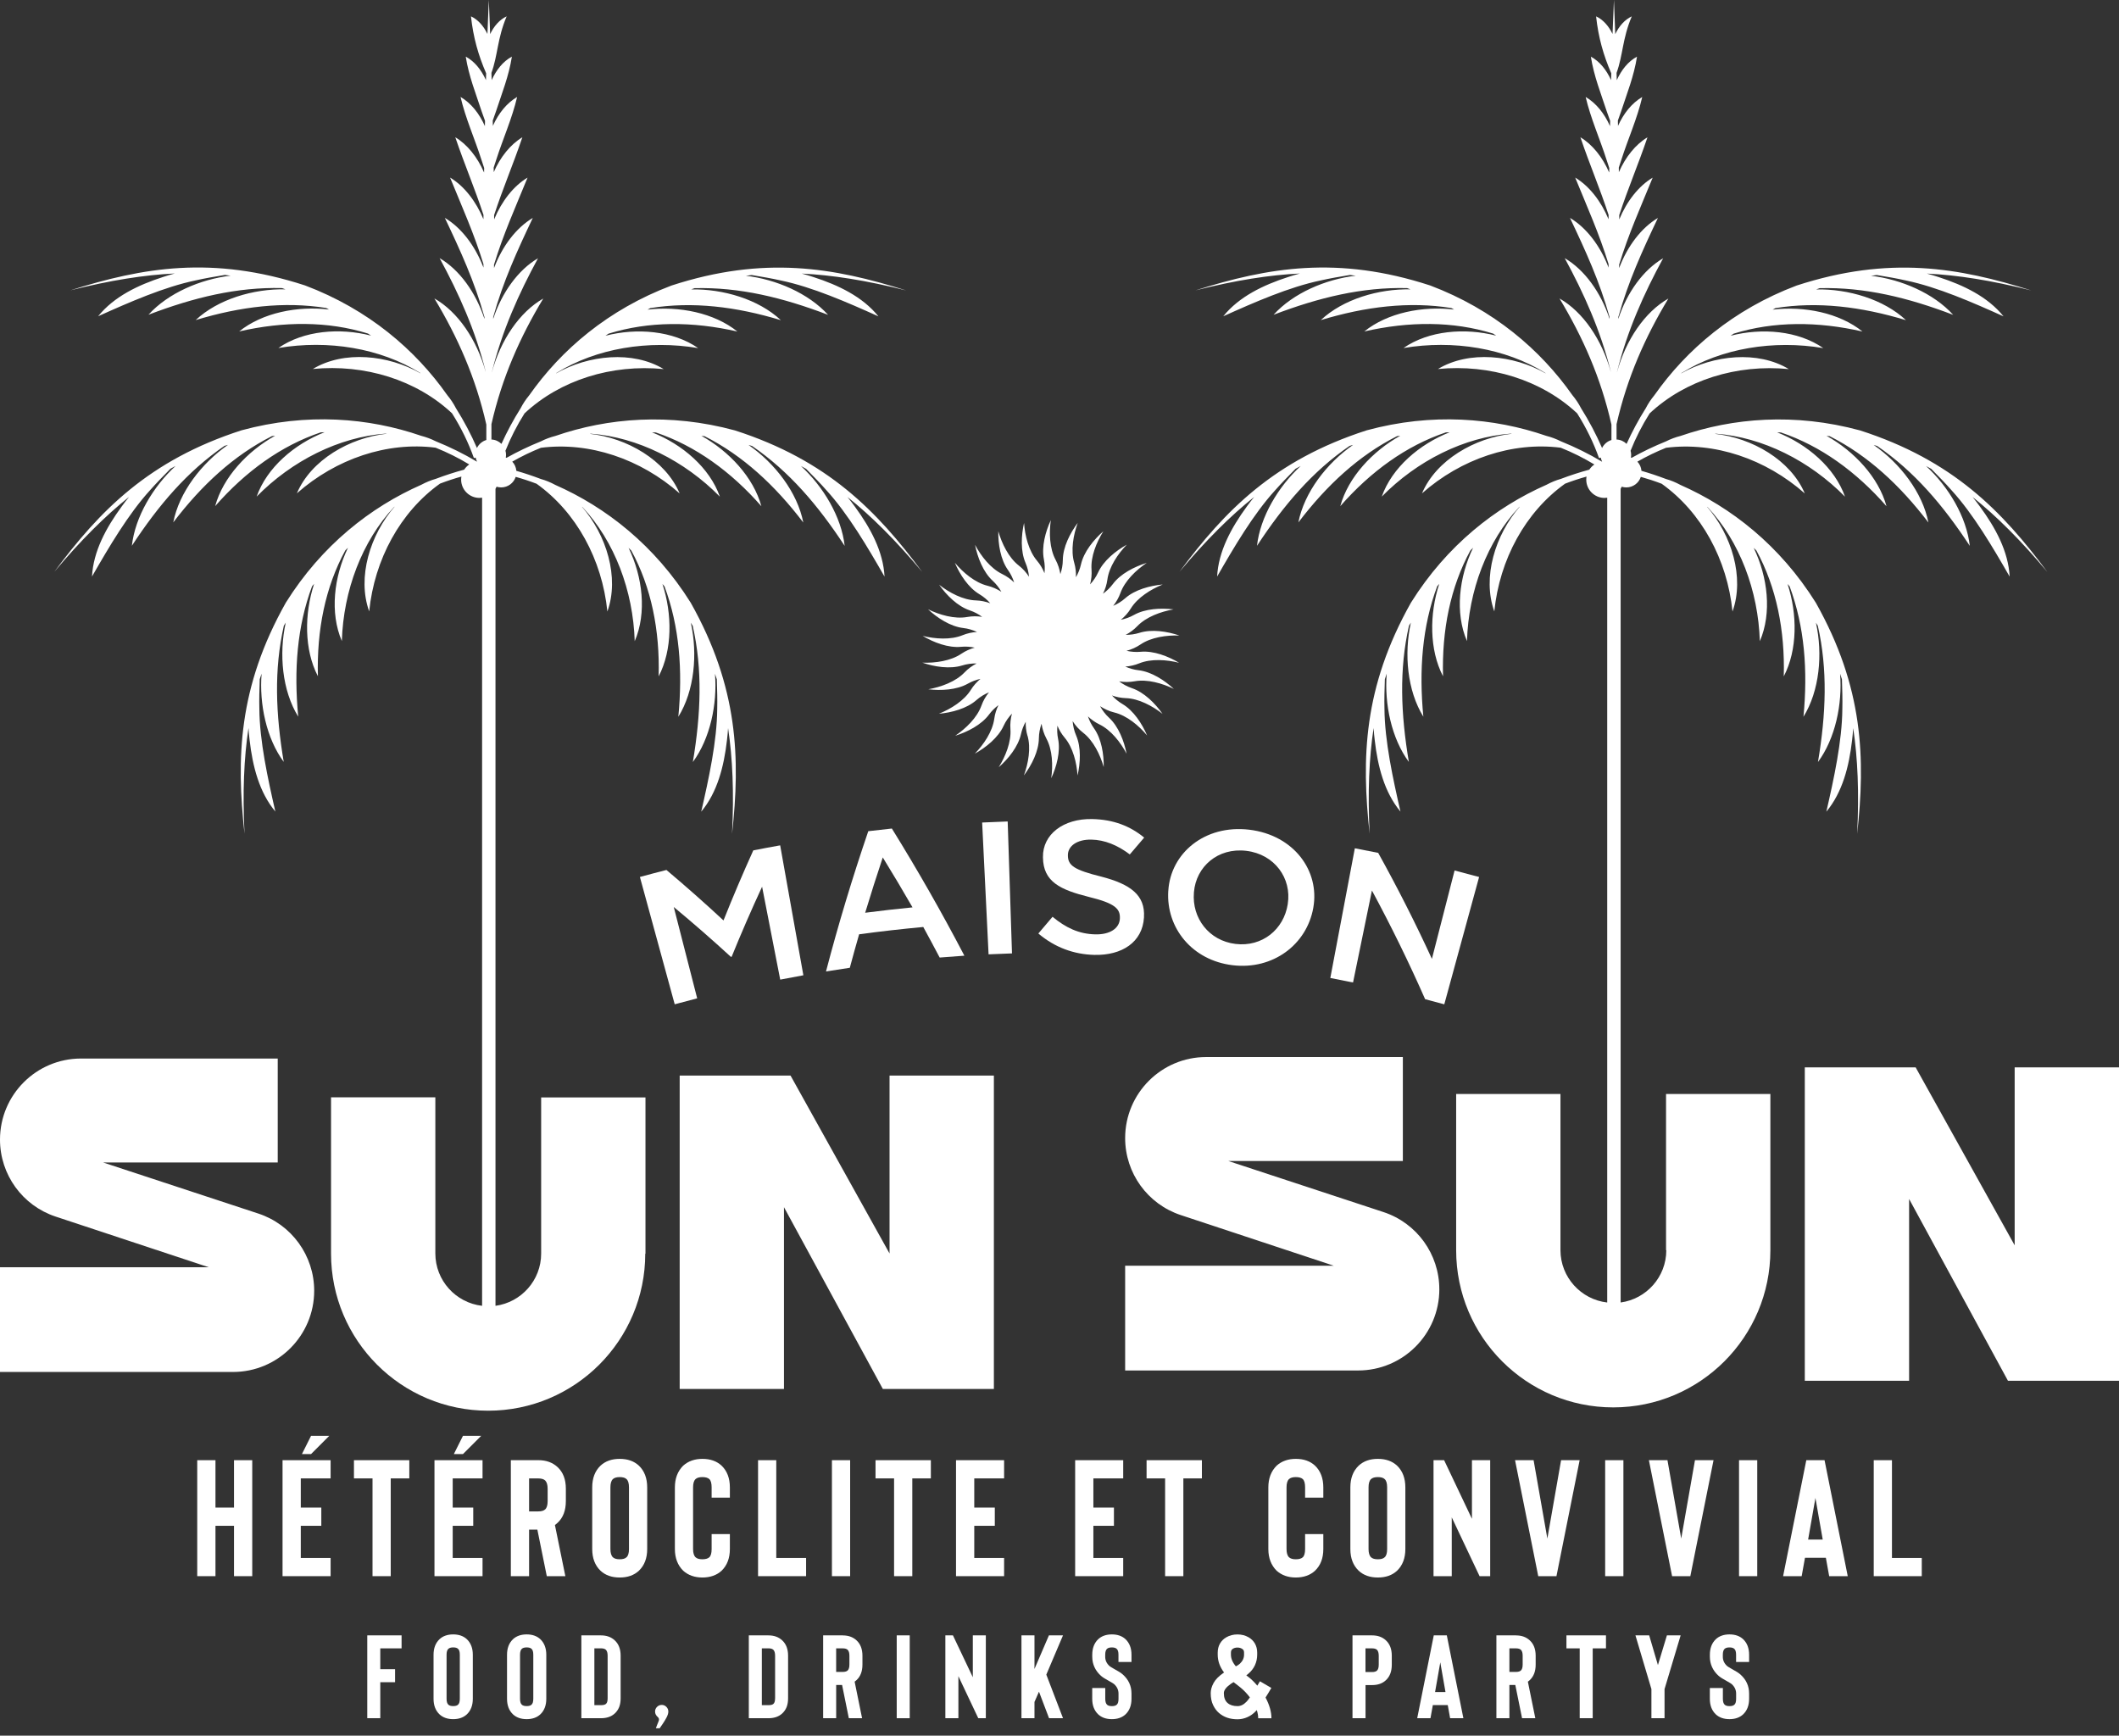
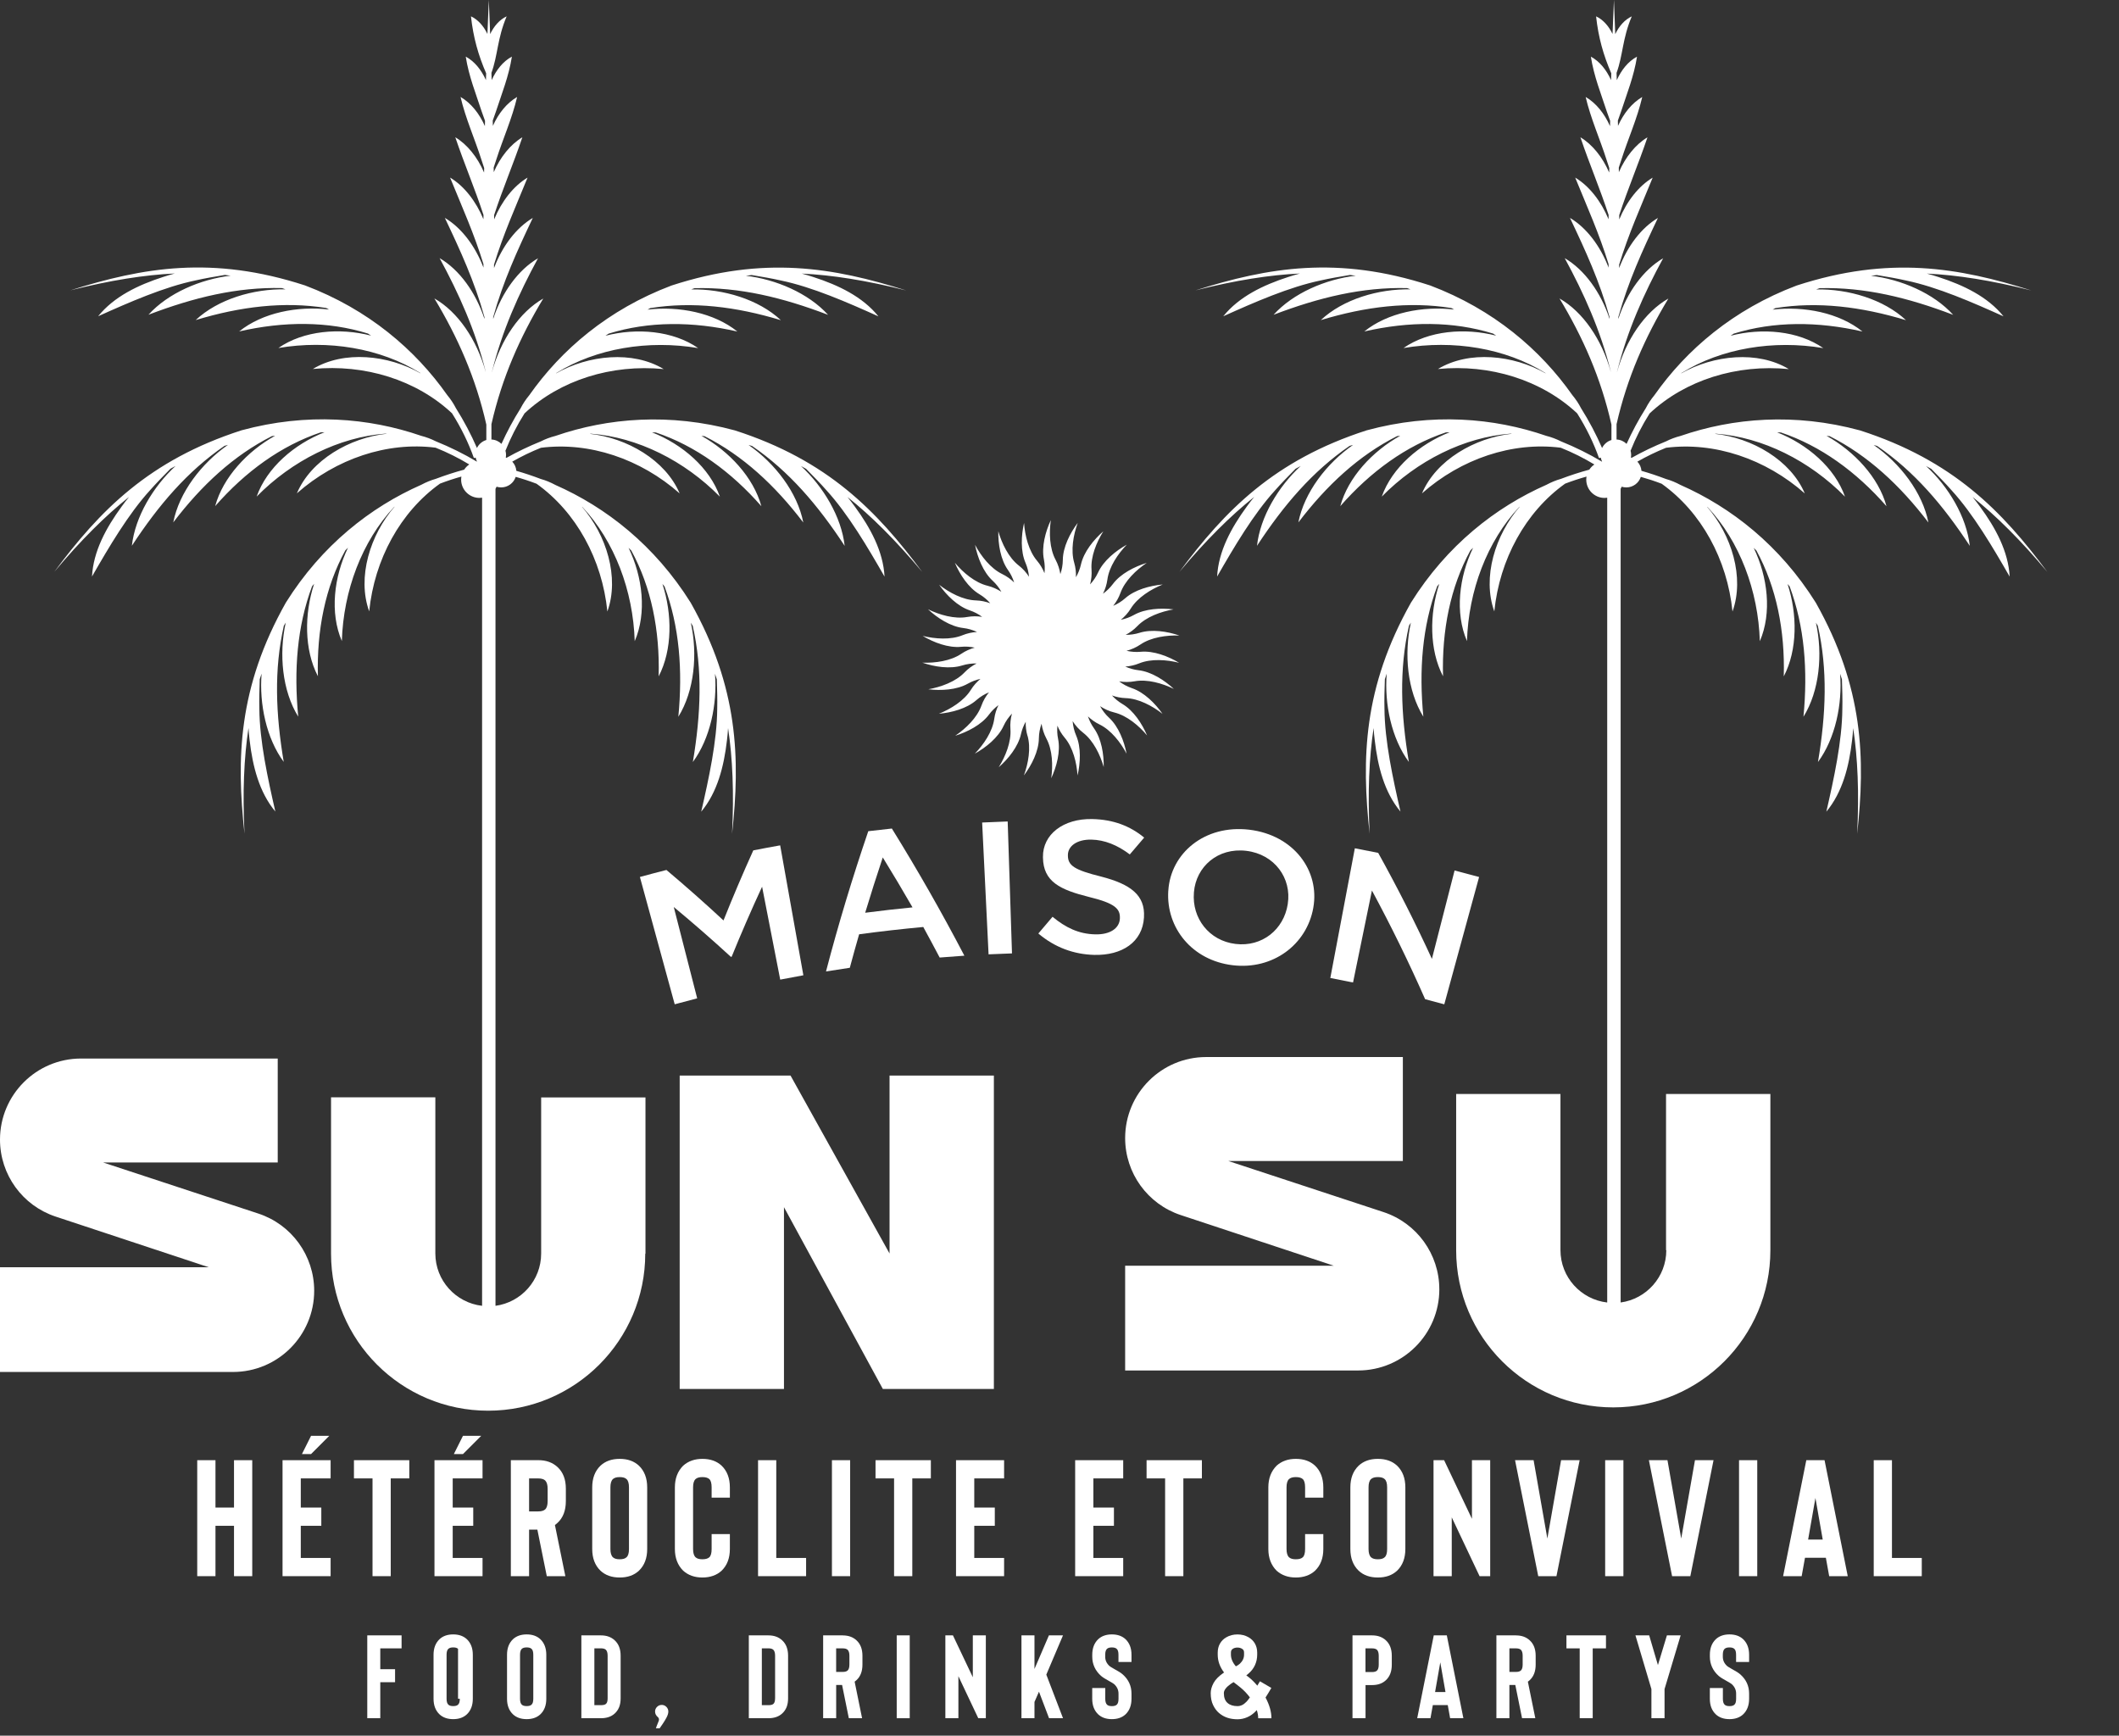
<svg xmlns="http://www.w3.org/2000/svg" width="210" height="172" viewBox="0 0 210 172" fill="none">
  <rect x="0" y="0" width="210" height="172" fill="#333333" stroke="none" />
  <g clip-path="url(#clip0_10296_3034)">
    <path d="M101.828 72.896C102.186 74.126 101.907 75.654 101.472 76.842C102.233 75.832 102.942 74.449 102.956 73.17C102.961 72.669 103.058 72.175 103.221 71.718C103.295 72.222 103.455 72.728 103.702 73.19C104.31 74.318 104.359 75.872 104.181 77.121C104.712 75.975 105.117 74.474 104.86 73.219C104.771 72.787 104.752 72.343 104.794 71.913C104.966 72.335 105.206 72.74 105.51 73.098C106.337 74.076 106.705 75.585 106.789 76.847C107.073 75.615 107.157 74.064 106.651 72.888C106.453 72.432 106.34 71.943 106.302 71.461C106.574 71.893 106.927 72.291 107.345 72.614C108.357 73.397 109.034 74.797 109.382 76.012C109.402 74.748 109.16 73.214 108.416 72.17C108.157 71.807 107.957 71.404 107.819 70.992C108.15 71.308 108.532 71.58 108.955 71.785C110.108 72.343 111.059 73.573 111.649 74.689C111.407 73.449 110.854 71.997 109.913 71.128C109.55 70.794 109.251 70.399 109.021 69.98C109.446 70.263 109.928 70.481 110.439 70.607C111.683 70.91 112.871 71.913 113.681 72.881C113.185 71.718 112.34 70.414 111.236 69.765C110.846 69.535 110.496 69.244 110.199 68.918C110.631 69.073 111.096 69.167 111.567 69.182C112.847 69.221 114.215 69.96 115.21 70.74C114.484 69.705 113.387 68.604 112.175 68.194C111.716 68.038 111.286 67.806 110.91 67.52C111.409 67.604 111.935 67.606 112.446 67.513C113.706 67.283 115.2 67.717 116.333 68.271C115.407 67.411 114.103 66.564 112.832 66.418C112.375 66.367 111.928 66.238 111.518 66.055C111.982 66.023 112.451 65.92 112.893 65.739C114.079 65.255 115.63 65.371 116.854 65.68C115.77 65.031 114.321 64.47 113.047 64.589C112.572 64.633 112.093 64.596 111.641 64.492C112.123 64.366 112.597 64.156 113.022 63.868C114.079 63.147 115.62 62.934 116.882 62.979C115.686 62.569 114.15 62.327 112.93 62.709C112.484 62.85 112.014 62.914 111.557 62.912C111.977 62.692 112.37 62.403 112.706 62.053C113.592 61.129 115.054 60.603 116.301 60.388C115.047 60.235 113.494 60.312 112.38 60.939C111.972 61.168 111.528 61.329 111.078 61.418C111.461 61.109 111.802 60.731 112.066 60.302C112.738 59.213 114.059 58.393 115.232 57.921C113.973 58.035 112.471 58.435 111.513 59.284C111.157 59.6 110.747 59.852 110.323 60.035C110.624 59.66 110.871 59.227 111.039 58.763C111.474 57.558 112.597 56.484 113.644 55.78C112.437 56.151 111.049 56.852 110.286 57.879C110.009 58.249 109.673 58.573 109.308 58.837C109.525 58.405 109.678 57.928 109.745 57.437C109.915 56.168 110.789 54.884 111.669 53.975C110.565 54.59 109.357 55.568 108.824 56.733C108.624 57.17 108.352 57.57 108.031 57.911C108.157 57.44 108.211 56.938 108.174 56.437C108.08 55.16 108.671 53.723 109.342 52.651C108.389 53.481 107.409 54.686 107.127 55.936C107.026 56.385 106.853 56.815 106.628 57.203C106.648 56.726 106.596 56.234 106.458 55.763C106.098 54.533 106.374 53.004 106.806 51.817C106.048 52.827 105.342 54.212 105.329 55.491C105.325 55.973 105.238 56.449 105.085 56.894C105.008 56.407 104.853 55.921 104.613 55.474C104.008 54.345 103.961 52.792 104.142 51.54C103.608 52.686 103.203 54.185 103.455 55.442C103.547 55.894 103.561 56.355 103.512 56.802C103.337 56.363 103.09 55.938 102.774 55.568C101.946 54.592 101.573 53.081 101.487 51.822C101.206 53.054 101.124 54.605 101.633 55.78C101.823 56.22 101.936 56.689 101.978 57.153C101.712 56.738 101.368 56.355 100.968 56.044C99.956 55.259 99.282 53.859 98.936 52.644C98.914 53.908 99.153 55.444 99.894 56.486C100.163 56.864 100.368 57.286 100.504 57.719C100.166 57.388 99.766 57.101 99.329 56.889C98.175 56.333 97.222 55.106 96.63 53.99C96.874 55.229 97.43 56.681 98.373 57.546C98.721 57.867 99.015 58.245 99.24 58.647C98.827 58.378 98.361 58.168 97.869 58.047C96.625 57.741 95.439 56.736 94.629 55.768C95.123 56.931 95.968 58.237 97.069 58.889C97.474 59.129 97.837 59.435 98.138 59.781C97.692 59.615 97.207 59.514 96.719 59.499C95.439 59.462 94.069 58.726 93.074 57.948C93.8 58.983 94.898 60.082 96.114 60.489C96.555 60.638 96.97 60.857 97.336 61.129C96.854 61.052 96.348 61.052 95.854 61.141C94.595 61.368 93.103 60.931 91.967 60.376C92.891 61.238 94.192 62.087 95.464 62.235C95.941 62.29 96.402 62.428 96.827 62.625C96.346 62.653 95.857 62.759 95.397 62.946C94.212 63.433 92.664 63.319 91.436 63.013C92.52 63.663 93.972 64.221 95.247 64.097C95.704 64.053 96.163 64.085 96.6 64.179C96.136 64.305 95.681 64.51 95.271 64.786C94.212 65.505 92.671 65.715 91.409 65.668C92.604 66.078 94.138 66.325 95.36 65.944C95.825 65.799 96.314 65.737 96.788 65.747C96.351 65.969 95.938 66.268 95.59 66.633C94.706 67.559 93.244 68.085 91.999 68.305C93.254 68.456 94.807 68.377 95.921 67.747C96.314 67.525 96.738 67.367 97.168 67.275C96.802 67.577 96.477 67.942 96.22 68.355C95.546 69.444 94.222 70.258 93.049 70.73C94.308 70.619 95.81 70.222 96.77 69.374C97.141 69.049 97.568 68.789 98.013 68.606C97.696 68.992 97.437 69.439 97.264 69.923C96.832 71.128 95.711 72.204 94.664 72.911C95.871 72.538 97.257 71.834 98.02 70.804C98.284 70.446 98.603 70.133 98.951 69.876C98.746 70.293 98.6 70.752 98.536 71.227C98.363 72.496 97.487 73.78 96.607 74.686C97.711 74.074 98.924 73.098 99.457 71.935C99.665 71.481 99.954 71.069 100.289 70.718C100.154 71.204 100.097 71.725 100.136 72.244C100.233 73.521 99.645 74.96 98.976 76.032C99.926 75.2 100.907 73.995 101.183 72.743C101.28 72.313 101.44 71.898 101.652 71.523C101.638 71.982 101.692 72.454 101.823 72.906L101.828 72.896Z" fill="white" />
    <path d="M66.775 89.883C68.716 91.493 70.602 93.141 72.434 94.822C72.459 94.817 72.486 94.81 72.511 94.805C73.454 92.486 74.459 90.172 75.526 87.871C76.126 90.94 76.724 94.007 77.322 97.077C78.085 96.926 78.85 96.785 79.616 96.647C78.85 92.355 78.085 88.063 77.317 83.772C76.428 83.93 75.541 84.095 74.654 84.27C73.61 86.577 72.627 88.891 71.701 91.212C69.869 89.51 67.984 87.844 66.046 86.211C65.167 86.434 64.29 86.668 63.416 86.905C64.567 91.111 65.718 95.316 66.866 99.522C67.607 99.319 68.35 99.122 69.093 98.931C68.32 95.914 67.545 92.899 66.772 89.881L66.775 89.883Z" fill="white" />
    <path d="M86.049 82.371C84.473 86.987 83.075 91.619 81.86 96.267C82.646 96.138 83.431 96.02 84.219 95.904C84.515 94.797 84.824 93.691 85.142 92.585C87.256 92.298 89.375 92.059 91.499 91.861C92.049 92.866 92.593 93.876 93.124 94.889C93.939 94.822 94.756 94.76 95.573 94.706C93.351 90.451 90.955 86.248 88.387 82.105C87.607 82.186 86.829 82.277 86.049 82.369V82.371ZM85.742 90.451C86.296 88.621 86.876 86.794 87.486 84.969C88.496 86.609 89.479 88.258 90.434 89.918C88.869 90.071 87.305 90.249 85.742 90.451Z" fill="white" />
    <path d="M97.334 81.509C97.546 85.865 97.759 90.219 97.971 94.572C98.744 94.535 99.517 94.503 100.292 94.479C100.152 90.12 100.008 85.764 99.865 81.405C99.023 81.432 98.178 81.467 97.334 81.509Z" fill="white" />
    <path d="M108.164 83.203C109.466 83.23 110.74 83.741 111.967 84.672C112.436 84.114 112.911 83.556 113.392 83.003C112.004 81.86 110.347 81.21 108.248 81.166C105.374 81.104 103.324 82.694 103.361 84.934C103.361 84.947 103.361 84.959 103.361 84.971C103.391 87.384 105.063 88.172 107.969 88.898C110.503 89.517 111.019 90.061 110.984 90.989C110.984 91.002 110.984 91.014 110.984 91.026C110.94 91.999 109.999 92.626 108.547 92.592C106.905 92.555 105.616 91.93 104.312 90.851C103.838 91.402 103.369 91.955 102.904 92.508C104.532 93.888 106.423 94.575 108.441 94.627C111.202 94.694 113.224 93.362 113.372 90.918C113.372 90.905 113.372 90.893 113.372 90.881C113.498 88.722 112.066 87.626 109.14 86.87C106.473 86.206 105.826 85.776 105.833 84.761C105.833 84.749 105.833 84.737 105.833 84.724C105.838 83.867 106.692 83.176 108.162 83.203H108.164Z" fill="white" />
    <path d="M115.78 88.283C115.548 91.963 118.158 95.171 122.159 95.65C126.157 96.131 129.503 93.6 130.15 89.97C130.15 89.958 130.155 89.945 130.155 89.933C130.797 86.315 128.251 82.759 123.808 82.221C119.363 81.697 116.017 84.574 115.785 88.246C115.785 88.259 115.785 88.271 115.782 88.283H115.78ZM118.321 88.451C118.321 88.439 118.323 88.427 118.323 88.414C118.533 85.885 120.687 83.977 123.512 84.315C126.339 84.656 128.019 87.058 127.623 89.567C127.623 89.58 127.621 89.592 127.619 89.605C127.223 92.116 125.077 93.859 122.447 93.541C119.818 93.225 118.111 90.987 118.321 88.451Z" fill="white" />
    <path d="M141.238 99.017C141.87 99.18 142.502 99.351 143.134 99.524C144.285 95.318 145.436 91.113 146.584 86.907C145.774 86.685 144.966 86.473 144.154 86.263C143.406 89.182 142.655 92.103 141.907 95.022C140.287 91.493 138.511 87.989 136.583 84.517C135.812 84.359 135.042 84.208 134.269 84.062C133.459 88.347 132.649 92.632 131.839 96.916C132.59 97.059 133.343 97.207 134.091 97.361C134.716 94.323 135.341 91.283 135.963 88.246C137.884 91.807 139.642 95.402 141.235 99.017H141.238Z" fill="white" />
    <path d="M31.137 127.908C31.137 124.431 28.905 121.347 25.603 120.26L10.226 115.2H27.524V104.897H8.033C3.596 104.897 0 108.495 0 112.931C0 116.395 2.22 119.47 5.512 120.559L20.682 125.579H0V135.958H23.087C27.534 135.958 31.137 132.353 31.137 127.908Z" fill="white" />
    <path d="M63.969 124.241V108.753H53.63V124.224C53.63 126.873 51.659 129.056 49.105 129.402V48.444C49.145 48.374 49.18 48.305 49.212 48.231C49.355 48.276 49.508 48.3 49.669 48.3C50.34 48.3 50.911 47.863 51.108 47.256C51.797 47.448 52.489 47.675 53.175 47.937C57.106 50.745 59.675 55.437 60.193 60.598C61.411 57.217 60.095 52.997 57.67 50.217C57.689 50.229 57.707 50.241 57.726 50.254C60.907 53.647 62.749 58.548 62.902 63.539C64.112 60.744 63.693 57.175 62.295 54.291C62.384 54.378 62.473 54.467 62.559 54.553C64.552 58.2 65.399 62.482 65.275 67.026C66.646 64.391 66.629 60.86 65.651 57.869C65.72 57.951 65.789 58.032 65.856 58.114C67.335 62.082 67.668 66.409 67.226 71.029C68.824 68.454 69.15 64.808 68.464 61.709C68.528 61.813 68.59 61.914 68.651 62.018C69.637 66.359 69.464 70.752 68.664 75.514C70.382 73.185 71.099 69.775 70.856 66.767C70.918 66.95 70.98 67.132 71.039 67.317C71.071 68.372 71.103 69.308 71.079 70.251C71.056 73.447 70.244 77.163 69.493 80.435C71.099 78.507 71.746 75.943 72.044 73.358C72.094 72.958 72.128 72.553 72.155 72.153C72.605 75.124 72.751 78.553 72.55 82.631C73.365 75.143 73.183 68.14 68.454 59.731C64.893 54.039 60.05 50.264 55.027 48.051C54.566 47.801 54.086 47.601 53.597 47.466C52.79 47.159 51.98 46.888 51.172 46.658C51.143 46.307 50.995 45.989 50.767 45.747C51.664 45.233 52.612 44.774 53.607 44.374C58.401 43.764 63.47 45.465 67.357 48.898C65.957 45.589 62.122 43.389 58.455 42.993C58.487 42.988 58.519 42.983 58.549 42.979C63.179 43.317 67.849 45.665 71.343 49.219C70.333 46.344 67.599 44.013 64.616 42.843C64.74 42.848 64.866 42.85 64.989 42.855C68.928 44.179 72.459 46.745 75.455 50.165C74.672 47.3 72.259 44.719 69.513 43.188C69.619 43.201 69.723 43.216 69.829 43.228C73.612 45.137 76.796 48.085 79.608 51.777C79.03 48.801 76.796 45.905 74.185 44.095C74.301 44.127 74.417 44.161 74.534 44.196C78.206 46.712 81.06 50.056 83.71 54.094C83.389 51.217 81.599 48.229 79.379 46.184C79.549 46.275 79.717 46.369 79.887 46.463C80.626 47.211 81.287 47.883 81.907 48.589C84.063 50.95 85.989 54.229 87.661 57.141C87.53 54.637 86.263 52.313 84.727 50.214C84.49 49.888 84.243 49.567 83.989 49.253C86.338 51.128 88.775 53.548 91.395 56.677C86.905 50.627 82.018 45.611 72.835 42.653C66.355 40.894 60.235 41.41 55.047 43.198C54.538 43.329 54.052 43.507 53.6 43.739C52.407 44.221 51.271 44.767 50.197 45.369C50.172 45.359 50.15 45.352 50.125 45.342C50.14 45.255 50.15 45.166 50.15 45.075C50.15 44.934 50.13 44.796 50.093 44.665C50.592 43.411 51.222 42.169 51.982 40.966C55.509 37.662 60.616 36.069 65.774 36.575C62.7 34.716 58.304 35.178 55.099 37.007C55.114 36.99 55.131 36.975 55.146 36.958C59.097 34.508 64.266 33.664 69.19 34.496C66.686 32.76 63.105 32.471 60.003 33.271C60.107 33.202 60.211 33.133 60.312 33.064C64.28 31.826 68.644 31.839 73.076 32.854C70.763 30.992 67.296 30.313 64.174 30.683C64.268 30.631 64.359 30.579 64.453 30.53C68.636 29.858 72.943 30.384 77.386 31.728C75.173 29.656 71.666 28.619 68.491 28.68C68.604 28.638 68.718 28.599 68.832 28.557C73.281 28.443 77.556 29.48 82.065 31.199C80.119 29.056 76.916 27.685 73.921 27.327C74.111 27.302 74.304 27.278 74.496 27.256C75.536 27.431 76.462 27.584 77.381 27.794C80.51 28.443 83.994 29.972 87.054 31.35C85.478 29.397 83.093 28.258 80.616 27.456C80.233 27.33 79.845 27.214 79.455 27.11C82.456 27.253 85.849 27.784 89.807 28.782C82.626 26.51 75.724 25.312 66.55 28.295C60.267 30.666 55.612 34.671 52.456 39.161C52.121 39.566 51.832 39.995 51.602 40.447C50.871 41.608 50.236 42.793 49.696 43.986C49.439 43.732 49.091 43.571 48.703 43.554C48.703 43.048 48.703 42.539 48.703 42.033C49.75 37.422 51.538 33.4 53.839 29.584C51.486 30.925 49.614 33.706 48.745 36.891C48.745 36.886 48.745 36.884 48.745 36.879C49.75 32.8 51.419 29.078 53.321 25.591C51.353 26.742 49.74 28.984 48.876 31.602C48.876 31.538 48.878 31.473 48.881 31.409C49.859 27.898 51.264 24.831 52.802 21.596C51.158 22.569 49.772 24.401 48.96 26.562C48.96 26.451 48.96 26.337 48.96 26.223C49.881 23.208 51.084 20.536 52.284 17.6C50.893 18.43 49.711 19.946 48.97 21.744C48.97 21.601 48.97 21.457 48.97 21.312C49.831 18.674 50.854 16.301 51.768 13.604C50.592 14.306 49.585 15.56 48.933 17.059C48.933 16.906 48.928 16.755 48.925 16.602C49.012 16.336 49.098 16.074 49.184 15.815C49.817 13.824 50.767 11.7 51.249 9.609C50.219 10.211 49.404 11.229 48.846 12.473C48.841 12.296 48.839 12.12 48.834 11.943C48.945 11.641 49.044 11.35 49.145 11.063C49.723 9.288 50.427 7.552 50.73 5.613C49.849 6.082 49.19 6.925 48.725 7.939C48.718 7.7 48.71 7.46 48.703 7.221C49.345 5.463 49.276 3.828 50.212 1.62C49.523 1.936 48.957 2.581 48.575 3.378C48.533 2.245 48.491 1.114 48.444 -0.015C48.392 1.104 48.347 2.23 48.305 3.364C47.923 2.573 47.36 1.934 46.675 1.62C46.903 3.719 47.402 5.468 48.179 7.263C48.172 7.488 48.167 7.712 48.16 7.937C47.698 6.925 47.036 6.082 46.157 5.613C46.461 7.557 47.162 9.285 47.742 11.063C47.846 11.36 47.95 11.659 48.066 11.97C48.063 12.145 48.058 12.323 48.056 12.498C47.498 11.241 46.678 10.214 45.641 9.606C46.125 11.7 47.073 13.817 47.705 15.812C47.799 16.086 47.888 16.368 47.982 16.654C47.982 16.802 47.977 16.948 47.974 17.096C47.32 15.58 46.305 14.308 45.12 13.602C46.033 16.296 47.053 18.667 47.915 21.302C47.915 21.442 47.913 21.586 47.91 21.726C47.169 19.934 45.989 18.425 44.604 17.598C45.796 20.516 46.992 23.171 47.91 26.166C47.91 26.285 47.913 26.404 47.915 26.52C47.098 24.374 45.722 22.559 44.085 21.591C45.626 24.831 47.034 27.902 48.009 31.417C48.009 31.478 48.011 31.543 48.014 31.604C47.152 28.982 45.537 26.732 43.566 25.581C45.458 29.051 47.125 32.76 48.13 36.815C48.13 36.822 48.13 36.827 48.13 36.835C47.253 33.669 45.389 30.908 43.048 29.574C45.359 33.404 47.152 37.442 48.197 42.075C48.197 42.584 48.197 43.095 48.197 43.603C47.789 43.724 47.453 44.016 47.268 44.394C46.69 43.062 45.994 41.734 45.177 40.438C44.947 39.986 44.658 39.556 44.322 39.151C41.166 34.661 36.509 30.656 30.229 28.285C21.055 25.3 14.153 26.5 6.972 28.772C10.93 27.774 14.321 27.241 17.324 27.1C16.936 27.204 16.546 27.32 16.163 27.446C13.686 28.248 11.301 29.387 9.725 31.34C12.785 29.962 16.269 28.433 19.398 27.784C20.317 27.574 21.243 27.421 22.282 27.246C22.475 27.268 22.668 27.293 22.858 27.317C19.86 27.673 16.659 29.043 14.713 31.189C19.225 29.471 23.5 28.436 27.947 28.547C28.061 28.587 28.174 28.629 28.288 28.671C25.112 28.609 21.606 29.646 19.393 31.718C23.836 30.375 28.142 29.851 32.325 30.52C32.419 30.57 32.511 30.621 32.605 30.673C29.483 30.303 26.016 30.982 23.702 32.844C28.132 31.829 32.498 31.817 36.467 33.054C36.571 33.123 36.672 33.192 36.776 33.261C33.671 32.461 30.091 32.75 27.589 34.486C32.513 33.654 37.682 34.496 41.633 36.948C41.648 36.965 41.665 36.98 41.68 36.998C38.477 35.168 34.079 34.706 31.004 36.565C36.166 36.062 41.27 37.654 44.796 40.956C45.705 42.393 46.431 43.885 46.965 45.391C47.021 45.376 47.083 45.362 47.14 45.347C47.167 45.485 47.211 45.616 47.271 45.737C47.263 45.737 47.256 45.737 47.246 45.739C45.982 44.986 44.621 44.31 43.179 43.727C42.727 43.497 42.243 43.317 41.732 43.186C36.543 41.398 30.424 40.882 23.944 42.64C14.76 45.599 9.871 50.614 5.384 56.664C8.006 53.535 10.441 51.118 12.79 49.244C12.535 49.555 12.288 49.876 12.051 50.204C10.515 52.306 9.248 54.627 9.118 57.131C10.789 54.222 12.716 50.94 14.871 48.579C15.494 47.873 16.156 47.201 16.892 46.453C17.062 46.357 17.23 46.263 17.4 46.174C15.18 48.219 13.39 51.207 13.069 54.084C15.716 50.046 18.573 46.703 22.245 44.186C22.361 44.152 22.477 44.117 22.593 44.085C19.983 45.895 17.751 48.792 17.171 51.767C19.983 48.075 23.166 45.127 26.95 43.218C27.056 43.203 27.159 43.191 27.266 43.179C24.517 44.707 22.107 47.29 21.324 50.155C24.32 46.735 27.848 44.169 31.79 42.845C31.913 42.84 32.037 42.835 32.163 42.833C29.18 44.003 26.446 46.335 25.436 49.209C28.93 45.656 33.602 43.304 38.23 42.969C38.262 42.974 38.294 42.979 38.324 42.983C34.657 43.379 30.822 45.581 29.422 48.888C33.308 45.455 38.378 43.754 43.171 44.364C44.352 44.838 45.468 45.396 46.505 46.026C46.305 46.162 46.135 46.337 46.001 46.539C45.066 46.794 44.122 47.098 43.184 47.453C42.695 47.592 42.218 47.789 41.754 48.038C36.731 50.251 31.889 54.027 28.328 59.719C23.596 68.127 23.416 75.131 24.231 82.618C24.031 78.541 24.176 75.111 24.626 72.14C24.651 72.543 24.688 72.945 24.737 73.346C25.036 75.931 25.683 78.497 27.288 80.423C26.54 77.151 25.725 73.437 25.703 70.239C25.678 69.296 25.707 68.357 25.742 67.305C25.801 67.12 25.863 66.937 25.925 66.754C25.685 69.762 26.399 73.173 28.118 75.501C27.32 70.74 27.145 66.345 28.13 62.006C28.192 61.902 28.253 61.798 28.318 61.697C27.631 64.799 27.96 68.441 29.555 71.017C29.113 66.396 29.444 62.07 30.925 58.102C30.994 58.02 31.061 57.938 31.13 57.857C30.152 60.845 30.135 64.379 31.506 67.014C31.382 62.47 32.229 58.188 34.222 54.541C34.311 54.454 34.397 54.365 34.486 54.279C33.091 57.163 32.671 60.731 33.879 63.527C34.029 58.536 35.874 53.634 39.055 50.241C39.075 50.229 39.092 50.217 39.112 50.204C36.687 52.985 35.37 57.205 36.588 60.586C37.109 55.427 39.675 50.733 43.606 47.925C44.312 47.656 45.021 47.421 45.727 47.226C45.71 47.325 45.7 47.424 45.7 47.527C45.7 48.527 46.513 49.34 47.513 49.34C47.602 49.34 47.691 49.33 47.777 49.318V129.402C45.172 129.103 43.144 126.893 43.144 124.209V108.738H32.807V124.226C32.807 132.825 39.778 139.796 48.377 139.796C56.976 139.796 63.947 132.825 63.947 124.226L63.969 124.241Z" fill="white" />
    <path d="M98.497 106.584H88.157V124.218L78.344 106.584H77.694H70.599H67.359V137.642H77.694V119.628L87.493 137.642H95.627H98.497V106.584Z" fill="white" />
    <path d="M142.641 127.759C142.641 124.282 140.408 121.198 137.107 120.112L121.729 115.052H139.028V104.749H119.539C115.101 104.749 111.506 108.347 111.506 112.782C111.506 116.247 113.726 119.321 117.018 120.41L132.188 125.431H111.506V135.81H134.593C139.04 135.81 142.643 132.204 142.643 127.759H142.641Z" fill="white" />
    <path d="M165.135 123.893C165.135 126.54 163.164 128.726 160.611 129.072V48.444C160.65 48.375 160.685 48.306 160.715 48.232C160.858 48.276 161.011 48.301 161.171 48.301C161.843 48.301 162.414 47.864 162.611 47.256C163.3 47.449 163.992 47.676 164.678 47.938C168.609 50.745 171.178 55.437 171.696 60.599C172.914 57.218 171.598 52.998 169.172 50.217C169.192 50.229 169.21 50.242 169.229 50.254C172.41 53.647 174.252 58.549 174.405 63.54C175.615 60.744 175.195 57.176 173.798 54.292C173.887 54.378 173.976 54.467 174.062 54.553C176.055 58.201 176.902 62.483 176.778 67.027C178.149 64.392 178.132 60.86 177.154 57.87C177.223 57.951 177.292 58.033 177.359 58.114C178.838 62.083 179.171 66.409 178.729 71.03C180.327 68.454 180.653 64.809 179.966 61.71C180.031 61.814 180.092 61.915 180.154 62.019C181.139 66.36 180.967 70.753 180.167 75.514C181.885 73.185 182.601 69.775 182.359 66.767C182.421 66.948 182.483 67.133 182.542 67.318C182.574 68.372 182.606 69.308 182.582 70.252C182.559 73.447 181.747 77.164 180.996 80.436C182.601 78.507 183.248 75.944 183.547 73.358C183.597 72.958 183.631 72.553 183.658 72.153C184.108 75.124 184.253 78.554 184.053 82.631C184.868 75.144 184.686 68.14 179.957 59.732C176.396 54.04 171.553 50.264 166.53 48.051C166.068 47.802 165.589 47.602 165.1 47.466C164.293 47.16 163.483 46.888 162.675 46.658C162.646 46.308 162.498 45.989 162.27 45.747C163.167 45.234 164.115 44.774 165.11 44.374C169.903 43.764 174.973 45.466 178.86 48.898C177.46 45.589 173.625 43.389 169.958 42.994C169.99 42.989 170.022 42.984 170.052 42.979C174.682 43.317 179.352 45.666 182.846 49.219C181.836 46.345 179.102 44.014 176.119 42.843C176.243 42.848 176.368 42.851 176.492 42.856C180.431 44.179 183.962 46.745 186.958 50.165C186.175 47.301 183.762 44.72 181.016 43.189C181.122 43.201 181.226 43.216 181.332 43.228C185.115 45.137 188.298 48.086 191.111 51.778C190.533 48.802 188.298 45.905 185.688 44.095C185.804 44.127 185.92 44.162 186.036 44.197C189.708 46.713 192.563 50.056 195.213 54.094C194.892 51.217 193.102 48.229 190.881 46.184C191.052 46.276 191.22 46.37 191.39 46.463C192.129 47.212 192.79 47.883 193.41 48.59C195.566 50.95 197.492 54.23 199.164 57.141C199.033 54.637 197.766 52.314 196.23 50.215C195.993 49.889 195.746 49.568 195.492 49.254C197.84 51.128 200.278 53.548 202.898 56.677C198.408 50.627 193.521 45.611 184.337 42.653C177.858 40.895 171.738 41.411 166.55 43.199C166.041 43.33 165.555 43.508 165.103 43.74C163.91 44.221 162.774 44.767 161.7 45.37C161.675 45.36 161.653 45.352 161.628 45.342C161.643 45.256 161.653 45.167 161.653 45.076C161.653 44.935 161.633 44.797 161.596 44.666C162.095 43.411 162.725 42.169 163.485 40.966C167.012 37.662 172.119 36.069 177.277 36.576C174.203 34.716 169.807 35.178 166.602 37.008C166.617 36.991 166.634 36.976 166.649 36.959C170.6 34.509 175.768 33.664 180.693 34.496C178.188 32.76 174.608 32.471 171.506 33.272C171.61 33.203 171.714 33.133 171.815 33.064C175.783 31.827 180.147 31.839 184.579 32.854C182.266 30.992 178.798 30.313 175.677 30.684C175.771 30.632 175.862 30.58 175.956 30.53C180.139 29.859 184.446 30.385 188.889 31.728C186.676 29.656 183.169 28.619 179.994 28.681C180.107 28.639 180.221 28.599 180.334 28.557C184.784 28.444 189.059 29.481 193.568 31.2C191.622 29.056 188.419 27.686 185.424 27.328C185.614 27.303 185.807 27.278 185.999 27.256C187.039 27.431 187.965 27.584 188.884 27.794C192.012 28.444 195.497 29.972 198.557 31.35C196.981 29.397 194.596 28.259 192.119 27.456C191.736 27.33 191.348 27.214 190.958 27.11C193.958 27.253 197.351 27.785 201.31 28.782C194.129 26.51 187.227 25.312 178.053 28.296C171.77 30.666 167.115 34.672 163.959 39.161C163.624 39.566 163.335 39.996 163.105 40.448C162.374 41.608 161.739 42.794 161.199 43.987C160.942 43.732 160.594 43.572 160.206 43.554C160.206 43.048 160.206 42.539 160.206 42.033C161.253 37.423 163.041 33.4 165.342 29.585C162.989 30.926 161.117 33.706 160.248 36.892C160.248 36.887 160.248 36.884 160.248 36.88C161.253 32.8 162.922 29.078 164.824 25.592C162.856 26.742 161.243 28.985 160.379 31.605C160.379 31.541 160.381 31.476 160.384 31.412C161.362 27.901 162.767 24.834 164.305 21.599C162.661 22.571 161.275 24.404 160.463 26.565C160.463 26.453 160.463 26.34 160.463 26.226C161.384 23.211 162.586 20.539 163.787 17.603C162.396 18.433 161.213 19.949 160.473 21.747C160.473 21.603 160.473 21.46 160.473 21.314C161.334 18.677 162.357 16.304 163.27 13.607C162.095 14.309 161.088 15.563 160.436 17.062C160.436 16.909 160.431 16.758 160.428 16.605C160.515 16.338 160.601 16.077 160.687 15.818C161.32 13.827 162.27 11.703 162.752 9.612C161.722 10.214 160.907 11.232 160.349 12.476C160.344 12.299 160.342 12.123 160.337 11.945C160.448 11.644 160.547 11.353 160.648 11.066C161.226 9.291 161.93 7.555 162.233 5.616C161.352 6.085 160.692 6.927 160.228 7.942C160.221 7.703 160.213 7.463 160.206 7.224C160.848 5.466 160.779 3.831 161.715 1.623C161.026 1.939 160.46 2.584 160.077 3.381C160.036 2.248 159.994 1.117 159.947 -0.012C159.895 1.107 159.85 2.233 159.808 3.366C159.426 2.576 158.863 1.937 158.178 1.623C158.406 3.722 158.905 5.47 159.682 7.266C159.675 7.49 159.67 7.715 159.663 7.94C159.201 6.927 158.539 6.085 157.66 5.616C157.964 7.56 158.665 9.288 159.245 11.066C159.349 11.363 159.453 11.661 159.569 11.973C159.566 12.148 159.561 12.326 159.559 12.501C159.001 11.244 158.181 10.217 157.144 9.609C157.628 11.703 158.576 13.82 159.208 15.815C159.302 16.089 159.391 16.371 159.485 16.657C159.485 16.805 159.48 16.951 159.477 17.099C158.823 15.583 157.808 14.311 156.623 13.605C157.536 16.299 158.556 18.67 159.418 21.305C159.418 21.445 159.416 21.589 159.413 21.729C158.672 19.936 157.492 18.428 156.107 17.6C157.299 20.519 158.495 23.174 159.413 26.169C159.413 26.288 159.416 26.407 159.418 26.523C158.601 24.377 157.225 22.562 155.588 21.593C157.129 24.834 158.537 27.905 159.512 31.419C159.512 31.481 159.514 31.545 159.517 31.607C158.655 28.985 157.04 26.735 155.069 25.584C156.961 29.054 158.628 32.763 159.633 36.818C159.633 36.825 159.633 36.83 159.633 36.837C158.756 33.672 156.892 30.911 154.551 29.577C156.862 33.407 158.655 37.445 159.7 42.078C159.7 42.586 159.7 43.098 159.7 43.606C159.292 43.727 158.956 44.019 158.771 44.397C158.193 43.066 157.497 41.737 156.68 40.44C156.45 39.989 156.161 39.559 155.825 39.154C152.669 34.664 148.012 30.659 141.732 28.288C132.558 25.303 125.656 26.503 118.475 28.775C122.433 27.777 125.824 27.244 128.827 27.103C128.439 27.207 128.049 27.323 127.666 27.449C125.189 28.251 122.804 29.39 121.228 31.343C124.288 29.965 127.772 28.436 130.901 27.787C131.82 27.577 132.746 27.424 133.785 27.249C133.978 27.271 134.17 27.296 134.361 27.32C131.363 27.676 128.162 29.046 126.216 31.192C130.728 29.474 135.003 28.439 139.45 28.55C139.564 28.59 139.677 28.631 139.791 28.674C136.615 28.612 133.109 29.649 130.896 31.721C135.338 30.377 139.645 29.854 143.828 30.523C143.922 30.573 144.014 30.624 144.108 30.676C140.986 30.306 137.519 30.985 135.205 32.847C139.635 31.832 144.001 31.82 147.97 33.057C148.073 33.126 148.175 33.195 148.278 33.264C145.174 32.464 141.594 32.753 139.092 34.489C144.016 33.657 149.185 34.499 153.136 36.951C153.151 36.968 153.168 36.983 153.183 37.001C149.98 35.171 145.582 34.709 142.507 36.568C147.668 36.065 152.773 37.657 156.299 40.959C157.208 42.396 157.934 43.888 158.467 45.394C158.524 45.379 158.586 45.364 158.643 45.35C158.67 45.488 158.714 45.619 158.774 45.74C158.766 45.74 158.759 45.74 158.749 45.742C157.485 44.989 156.124 44.312 154.682 43.73C154.23 43.5 153.746 43.32 153.235 43.189C148.046 41.401 141.927 40.885 135.447 42.643C126.263 45.602 121.374 50.617 116.887 56.667C119.509 53.538 121.944 51.121 124.293 49.246C124.038 49.558 123.791 49.879 123.554 50.207C122.018 52.309 120.751 54.63 120.621 57.134C122.292 54.225 124.219 50.943 126.374 48.582C126.997 47.876 127.658 47.204 128.394 46.456C128.565 46.36 128.733 46.266 128.903 46.177C126.683 48.222 124.893 51.21 124.572 54.087C127.219 50.049 130.076 46.705 133.748 44.189C133.864 44.154 133.98 44.12 134.096 44.088C131.486 45.898 129.254 48.795 128.673 51.77C131.486 48.078 134.669 45.13 138.452 43.221C138.559 43.206 138.662 43.194 138.769 43.181C136.02 44.71 133.61 47.293 132.827 50.158C135.823 46.737 139.351 44.172 143.293 42.848C143.416 42.843 143.54 42.838 143.666 42.836C140.682 44.006 137.949 46.337 136.939 49.212C140.433 45.658 145.105 43.307 149.733 42.972C149.765 42.977 149.797 42.981 149.827 42.986C146.16 43.382 142.325 45.584 140.924 48.891C144.811 45.458 149.881 43.757 154.674 44.367C155.855 44.841 156.971 45.399 158.008 46.029C157.808 46.165 157.638 46.34 157.504 46.542C156.568 46.797 155.625 47.1 154.687 47.456C154.198 47.594 153.721 47.792 153.257 48.041C148.234 50.254 143.391 54.03 139.83 59.722C135.099 68.13 134.919 75.134 135.734 82.621C135.534 78.544 135.679 75.114 136.129 72.143C136.153 72.546 136.19 72.948 136.24 73.348C136.539 75.934 137.186 78.5 138.791 80.426C138.043 77.154 137.228 73.44 137.205 70.242C137.181 69.299 137.21 68.36 137.245 67.308C137.304 67.123 137.366 66.94 137.428 66.757C137.188 69.765 137.902 73.175 139.621 75.504C138.823 70.743 138.648 66.347 139.633 62.009C139.695 61.905 139.756 61.801 139.821 61.7C139.134 64.802 139.462 68.444 141.058 71.02C140.616 66.399 140.947 62.073 142.428 58.104C142.497 58.023 142.564 57.941 142.633 57.86C141.655 60.848 141.638 64.382 143.009 67.017C142.885 62.473 143.732 58.191 145.725 54.544C145.814 54.457 145.9 54.368 145.989 54.282C144.594 57.166 144.174 60.734 145.382 63.53C145.532 58.539 147.377 53.637 150.558 50.244C150.577 50.232 150.595 50.219 150.615 50.207C148.19 52.988 146.873 57.208 148.091 60.589C148.612 55.43 151.178 50.736 155.109 47.928C155.815 47.659 156.524 47.424 157.23 47.229C157.213 47.328 157.203 47.426 157.203 47.53C157.203 48.53 158.015 49.343 159.016 49.343C159.105 49.343 159.193 49.333 159.28 49.321V129.074C156.675 128.775 154.647 126.565 154.647 123.881V108.41H144.31V123.898C144.31 132.497 151.281 139.468 159.88 139.468C168.479 139.468 175.45 132.497 175.45 123.898V108.41H165.11V123.881L165.135 123.893Z" fill="white" />
-     <path d="M210 105.771H199.66V123.406L189.846 105.771H189.199H182.105H178.862V136.83H189.199V118.815L198.996 136.83H207.133H210V105.771Z" fill="white" />
    <path d="M23.191 149.395H21.354V144.7H19.546V156.193H21.354V151.202H23.191V156.193H24.998V144.7H23.191V149.395Z" fill="white" />
    <path d="M28.001 156.193H32.765V154.388H29.809V151.202H31.843V149.395H29.809V146.505H32.765V144.7H28.001V156.193Z" fill="white" />
    <path d="M29.923 144.093H30.827L32.632 142.285H30.827L29.923 144.093Z" fill="white" />
    <path d="M35.078 146.505H36.918V156.193H38.723V146.505H40.563V144.7H35.078V146.505Z" fill="white" />
    <path d="M45.882 142.285L44.978 144.093H45.882L47.69 142.285H45.882Z" fill="white" />
    <path d="M43.058 156.193H47.821V154.388H44.865V151.202H46.9V149.395H44.865V146.505H47.821V144.7H43.058V156.193Z" fill="white" />
    <path d="M53.352 144.701H50.626V156.194H52.434V151.578H53.254L54.189 156.194H56.029L54.994 151.119C55.093 151.052 55.18 150.983 55.259 150.904C55.804 150.4 56.078 149.684 56.078 148.753V147.523C56.078 146.602 55.804 145.893 55.259 145.387C54.765 144.928 54.13 144.698 53.355 144.698L53.352 144.701ZM54.273 148.756C54.273 149.151 54.192 149.425 54.026 149.578C53.883 149.709 53.658 149.775 53.352 149.775H52.434V146.508H53.352C53.658 146.508 53.883 146.575 54.026 146.706C54.189 146.869 54.273 147.143 54.273 147.528V148.758V148.756Z" fill="white" />
    <path d="M61.415 144.569C60.627 144.569 59.993 144.794 59.511 145.243C58.963 145.769 58.691 146.486 58.691 147.394V153.501C58.691 154.41 58.965 155.126 59.511 155.652C59.993 156.102 60.627 156.326 61.415 156.326C62.203 156.326 62.838 156.102 63.319 155.652C63.867 155.126 64.139 154.41 64.139 153.501V147.394C64.139 146.486 63.865 145.769 63.319 145.243C62.838 144.794 62.203 144.569 61.415 144.569ZM62.334 153.501C62.334 153.906 62.252 154.18 62.087 154.321C61.956 154.452 61.731 154.519 61.415 154.519C61.099 154.519 60.884 154.452 60.741 154.321C60.578 154.168 60.494 153.894 60.494 153.501V147.394C60.494 146.999 60.576 146.725 60.741 146.572C60.884 146.441 61.106 146.375 61.415 146.375C61.724 146.375 61.956 146.441 62.087 146.572C62.25 146.715 62.334 146.989 62.334 147.394V153.501Z" fill="white" />
    <path d="M69.609 144.569C68.844 144.569 68.209 144.794 67.705 145.243C67.157 145.792 66.883 146.508 66.883 147.394V153.501C66.883 154.388 67.157 155.104 67.705 155.652C68.209 156.102 68.844 156.326 69.609 156.326C70.375 156.326 71.031 156.102 71.513 155.652C72.059 155.126 72.333 154.41 72.333 153.501V152.025H70.525V153.501C70.525 153.906 70.449 154.18 70.296 154.321C70.152 154.452 69.923 154.519 69.607 154.519C69.29 154.519 69.076 154.452 68.933 154.321C68.769 154.168 68.686 153.894 68.686 153.501V147.394C68.686 146.999 68.767 146.725 68.933 146.572C69.076 146.441 69.3 146.375 69.607 146.375C69.913 146.375 70.155 146.441 70.296 146.572C70.449 146.715 70.525 146.989 70.525 147.394V148.412H72.333V147.394C72.333 146.486 72.059 145.769 71.513 145.243C71.031 144.794 70.397 144.569 69.609 144.569Z" fill="white" />
    <path d="M76.931 144.7H75.126V156.193H79.887V154.388H76.931V144.7Z" fill="white" />
    <path d="M84.252 144.7H82.447V156.193H84.252V144.7Z" fill="white" />
    <path d="M86.767 146.505H88.606V156.193H90.412V146.505H92.251V144.7H86.767V146.505Z" fill="white" />
    <path d="M94.745 156.193H99.509V154.388H96.553V151.202H98.588V149.395H96.553V146.505H99.509V144.7H94.745V156.193Z" fill="white" />
    <path d="M111.313 154.388H108.357V151.202H110.394V149.395H108.357V146.505H111.313V144.7H106.552V156.193H111.313V154.388Z" fill="white" />
    <path d="M113.63 146.505H115.467V156.193H117.275V146.505H119.112V144.7H113.63V146.505Z" fill="white" />
    <path d="M128.421 144.569C127.656 144.569 127.018 144.794 126.517 145.243C125.969 145.792 125.697 146.508 125.697 147.394V153.501C125.697 154.388 125.971 155.104 126.517 155.652C127.021 156.102 127.656 156.326 128.421 156.326C129.187 156.326 129.843 156.102 130.325 155.652C130.873 155.126 131.145 154.41 131.145 153.501V152.025H129.34V153.501C129.34 153.906 129.263 154.18 129.11 154.321C128.967 154.452 128.737 154.519 128.421 154.519C128.105 154.519 127.89 154.452 127.747 154.321C127.584 154.168 127.5 153.894 127.5 153.501V147.394C127.5 146.999 127.581 146.725 127.747 146.572C127.89 146.441 128.112 146.375 128.421 146.375C128.73 146.375 128.967 146.441 129.11 146.572C129.263 146.715 129.34 146.989 129.34 147.394V148.412H131.145V147.394C131.145 146.486 130.871 145.769 130.325 145.243C129.843 144.794 129.209 144.569 128.421 144.569Z" fill="white" />
    <path d="M136.551 144.569C135.764 144.569 135.129 144.794 134.648 145.243C134.099 145.769 133.825 146.486 133.825 147.394V153.501C133.825 154.41 134.099 155.126 134.648 155.652C135.129 156.102 135.764 156.326 136.551 156.326C137.339 156.326 137.974 156.102 138.455 155.652C139.001 155.126 139.275 154.41 139.275 153.501V147.394C139.275 146.486 139.001 145.769 138.455 145.243C137.974 144.794 137.339 144.569 136.551 144.569ZM137.47 153.501C137.47 153.906 137.389 154.18 137.223 154.321C137.092 154.452 136.868 154.519 136.549 154.519C136.23 154.519 136.018 154.452 135.875 154.321C135.712 154.168 135.628 153.894 135.628 153.501V147.394C135.628 146.999 135.709 146.725 135.875 146.572C136.018 146.441 136.243 146.375 136.549 146.375C136.855 146.375 137.092 146.441 137.223 146.572C137.386 146.715 137.47 146.989 137.47 147.394V153.501Z" fill="white" />
    <path d="M145.875 150.511L143.117 144.7H142.067V156.193H143.873V150.365L146.631 156.193H147.683V144.7H145.875V150.511Z" fill="white" />
    <path d="M154.709 144.7L153.348 152.467L151.985 144.7H150.146L152.445 156.193H154.25L156.549 144.7H154.709Z" fill="white" />
    <path d="M160.885 144.7H159.077V156.193H160.885V144.7Z" fill="white" />
    <path d="M167.977 144.7L166.614 152.467L165.251 144.7H163.411L165.71 156.193H167.518L169.817 144.7H167.977Z" fill="white" />
    <path d="M174.149 144.7H172.344V156.193H174.149V144.7Z" fill="white" />
    <path d="M179.011 144.7L176.712 156.193H178.552L178.88 154.371H180.949L181.278 156.193H183.118L180.819 144.7H179.011ZM179.191 152.565L179.915 148.444L180.638 152.565H179.194H179.191Z" fill="white" />
    <path d="M187.499 144.7H185.693V156.193H190.454V154.388H187.499V144.7Z" fill="white" />
    <path d="M36.398 170.267H37.687V166.701H39.153V165.412H37.687V163.348H39.798V162.059H36.398V170.267Z" fill="white" />
-     <path d="M44.912 161.964C44.349 161.964 43.894 162.124 43.551 162.445C43.161 162.821 42.966 163.332 42.966 163.981V168.345C42.966 168.994 43.161 169.506 43.551 169.881C43.894 170.202 44.349 170.362 44.912 170.362C45.475 170.362 45.929 170.202 46.272 169.881C46.663 169.506 46.858 168.994 46.858 168.345V163.981C46.858 163.332 46.663 162.821 46.272 162.445C45.929 162.124 45.475 161.964 44.912 161.964ZM45.569 168.342C45.569 168.631 45.509 168.826 45.393 168.928C45.3 169.022 45.139 169.068 44.914 169.068C44.69 169.068 44.534 169.022 44.433 168.928C44.314 168.817 44.257 168.622 44.257 168.342V163.979C44.257 163.697 44.314 163.502 44.433 163.394C44.534 163.3 44.694 163.253 44.914 163.253C45.134 163.253 45.302 163.3 45.393 163.394C45.512 163.495 45.569 163.69 45.569 163.979V168.342Z" fill="white" />
+     <path d="M44.912 161.964C44.349 161.964 43.894 162.124 43.551 162.445C43.161 162.821 42.966 163.332 42.966 163.981V168.345C42.966 168.994 43.161 169.506 43.551 169.881C43.894 170.202 44.349 170.362 44.912 170.362C45.475 170.362 45.929 170.202 46.272 169.881C46.663 169.506 46.858 168.994 46.858 168.345V163.981C46.858 163.332 46.663 162.821 46.272 162.445C45.929 162.124 45.475 161.964 44.912 161.964ZM45.569 168.342C45.569 168.631 45.509 168.826 45.393 168.928C45.3 169.022 45.139 169.068 44.914 169.068C44.69 169.068 44.534 169.022 44.433 168.928C44.314 168.817 44.257 168.622 44.257 168.342V163.979C44.257 163.697 44.314 163.502 44.433 163.394C44.534 163.3 44.694 163.253 44.914 163.253C45.134 163.253 45.302 163.3 45.393 163.394V168.342Z" fill="white" />
    <path d="M52.194 161.964C51.631 161.964 51.177 162.124 50.833 162.445C50.443 162.821 50.248 163.332 50.248 163.981V168.345C50.248 168.994 50.443 169.506 50.833 169.881C51.177 170.202 51.631 170.362 52.194 170.362C52.757 170.362 53.211 170.202 53.555 169.881C53.945 169.506 54.14 168.994 54.14 168.345V163.981C54.14 163.332 53.945 162.821 53.555 162.445C53.211 162.124 52.757 161.964 52.194 161.964ZM52.851 168.342C52.851 168.631 52.794 168.826 52.675 168.928C52.582 169.022 52.421 169.068 52.194 169.068C51.967 169.068 51.814 169.022 51.712 168.928C51.596 168.817 51.537 168.622 51.537 168.342V163.979C51.537 163.697 51.596 163.502 51.712 163.394C51.814 163.3 51.974 163.253 52.194 163.253C52.414 163.253 52.582 163.3 52.675 163.394C52.794 163.495 52.851 163.69 52.851 163.979V168.342Z" fill="white" />
    <path d="M59.561 162.059H57.615V170.27H59.561C60.124 170.27 60.574 170.116 60.91 169.813C61.105 169.64 61.258 169.423 61.366 169.156C61.46 168.906 61.507 168.62 61.507 168.299V164.076C61.507 163.419 61.312 162.911 60.922 162.552C60.569 162.224 60.117 162.061 59.561 162.061V162.059ZM60.218 168.296C60.218 168.571 60.164 168.753 60.055 168.847C59.961 168.934 59.796 168.976 59.561 168.976H58.904V163.345H59.561C59.781 163.345 59.941 163.392 60.043 163.486C60.161 163.602 60.218 163.797 60.218 164.071V168.294V168.296Z" fill="white" />
    <path d="M65.577 168.953C65.397 168.953 65.243 169.017 65.112 169.148C64.982 169.279 64.92 169.432 64.92 169.612C64.92 169.829 65.019 170.017 65.214 170.175C65.275 170.237 65.308 170.308 65.308 170.385C65.308 170.457 65.295 170.513 65.273 170.56C65.211 170.708 65.152 170.852 65.103 170.987C65.051 171.123 65.019 171.217 65.001 171.264H65.377C65.431 171.195 65.535 171.044 65.688 170.812C65.841 170.58 65.96 170.385 66.046 170.219C66.172 169.985 66.234 169.782 66.234 169.61C66.234 169.429 66.169 169.276 66.041 169.145C65.913 169.017 65.757 168.95 65.577 168.95V168.953Z" fill="white" />
    <path d="M76.156 162.059H74.21V170.27H76.156C76.719 170.27 77.168 170.116 77.504 169.813C77.699 169.64 77.852 169.423 77.961 169.156C78.055 168.906 78.102 168.62 78.102 168.299V164.076C78.102 163.419 77.907 162.911 77.517 162.552C77.163 162.224 76.712 162.061 76.156 162.061V162.059ZM76.813 168.296C76.813 168.571 76.758 168.753 76.65 168.847C76.556 168.934 76.391 168.976 76.158 168.976H75.501V163.345H76.158C76.376 163.345 76.536 163.392 76.64 163.486C76.756 163.602 76.815 163.797 76.815 164.071V168.294L76.813 168.296Z" fill="white" />
    <path d="M83.522 162.059H81.576V170.27H82.868V166.973H83.453L84.122 170.27H85.436L84.698 166.647C84.767 166.6 84.831 166.548 84.885 166.494C85.275 166.133 85.471 165.622 85.471 164.958V164.079C85.471 163.422 85.275 162.913 84.885 162.555C84.532 162.227 84.08 162.064 83.525 162.064L83.522 162.059ZM84.179 164.955C84.179 165.237 84.12 165.432 84.004 165.541C83.902 165.634 83.742 165.681 83.522 165.681H82.865V163.348H83.522C83.739 163.348 83.9 163.395 84.004 163.488C84.12 163.604 84.179 163.8 84.179 164.074V164.953V164.955Z" fill="white" />
    <path d="M90.157 162.059H88.868V170.27H90.157V162.059Z" fill="white" />
    <path d="M96.41 166.21L94.439 162.059H93.689V170.267H94.98V166.104L96.948 170.267H97.699V162.059H96.41V166.21Z" fill="white" />
    <path d="M103.952 162.059L102.52 165.39V162.059H101.23V170.267H102.52V168.659L102.966 167.64L103.964 170.267H105.347L103.693 165.95L105.347 162.059H103.952Z" fill="white" />
    <path d="M110.192 161.964C109.629 161.964 109.174 162.124 108.831 162.445C108.441 162.821 108.246 163.332 108.246 163.981V164.181C108.246 164.549 108.32 164.893 108.468 165.214C108.616 165.535 108.831 165.819 109.112 166.071C109.285 166.219 109.554 166.392 109.922 166.587C110.189 166.735 110.352 166.836 110.414 166.89C110.703 167.157 110.848 167.468 110.848 167.829V168.345C110.848 168.634 110.792 168.829 110.673 168.93C110.579 169.024 110.419 169.071 110.192 169.071C109.964 169.071 109.811 169.024 109.71 168.93C109.594 168.819 109.535 168.624 109.535 168.345V167.278H108.243V168.345C108.243 168.994 108.438 169.506 108.828 169.881C109.172 170.202 109.626 170.362 110.189 170.362C110.752 170.362 111.207 170.202 111.55 169.881C111.94 169.506 112.135 168.994 112.135 168.345V167.829C112.135 167.078 111.846 166.443 111.266 165.93C111.11 165.789 110.829 165.609 110.421 165.389C110.194 165.263 110.043 165.169 109.964 165.107C109.675 164.848 109.53 164.542 109.53 164.181V163.981C109.53 163.7 109.589 163.505 109.705 163.396C109.806 163.302 109.967 163.255 110.187 163.255C110.406 163.255 110.574 163.302 110.668 163.396C110.787 163.497 110.844 163.692 110.844 163.981V164.698H112.135V163.981C112.135 163.332 111.94 162.821 111.55 162.445C111.207 162.124 110.752 161.964 110.189 161.964H110.192Z" fill="white" />
    <path d="M125.99 167.266L124.864 166.609L124.604 167.044C124.323 166.708 124.039 166.427 123.747 166.199L123.513 166.024C123.582 165.977 123.649 165.923 123.713 165.861C124.002 165.619 124.221 165.335 124.37 165.012C124.518 164.688 124.592 164.342 124.592 163.972V163.772C124.592 163.436 124.518 163.137 124.37 162.876C124.221 162.614 124.009 162.404 123.737 162.248C123.409 162.061 123.041 161.967 122.636 161.967C122.231 161.967 121.861 162.061 121.535 162.248C121.261 162.404 121.051 162.614 120.902 162.876C120.754 163.137 120.68 163.436 120.68 163.772V163.972C120.68 164.599 120.89 165.189 121.312 165.743L121.266 165.767C120.789 166.096 120.456 166.434 120.268 166.782C120.08 167.13 119.986 167.464 119.986 167.785C119.986 168.247 120.065 168.639 120.221 168.963C120.376 169.286 120.569 169.548 120.796 169.743C121.28 170.165 121.895 170.375 122.639 170.375C122.974 170.375 123.3 170.306 123.619 170.165C123.935 170.025 124.219 169.822 124.468 169.555L124.55 169.462C124.644 169.743 124.691 170.012 124.691 170.272H126.004C126.004 169.637 125.809 168.953 125.419 168.219C125.614 167.913 125.807 167.597 125.995 167.269L125.99 167.266ZM121.989 163.769C121.989 163.668 122.006 163.587 122.041 163.53C122.075 163.473 122.125 163.424 122.187 163.384C122.313 163.305 122.461 163.268 122.634 163.268C122.806 163.268 122.955 163.308 123.081 163.384C123.15 163.424 123.204 163.473 123.239 163.53C123.273 163.589 123.29 163.668 123.29 163.769V163.97C123.29 164.305 123.155 164.604 122.881 164.861C122.769 164.962 122.639 165.054 122.48 165.13C122.152 164.747 121.989 164.36 121.989 163.97V163.769ZM123.515 168.649C123.248 168.931 122.957 169.071 122.636 169.071C122.214 169.071 121.885 168.965 121.651 168.755C121.409 168.545 121.288 168.219 121.288 167.782C121.288 167.493 121.522 167.185 121.992 166.856L122.251 166.693L122.708 167.046L122.942 167.234C123.271 167.501 123.579 167.824 123.868 168.207C123.72 168.419 123.602 168.568 123.515 168.654V168.649Z" fill="white" />
    <path d="M135.983 162.059H134.037V170.27H135.329V166.985H135.985C136.549 166.985 137.003 166.825 137.346 166.504C137.736 166.143 137.931 165.632 137.931 164.968V164.076C137.931 163.419 137.736 162.911 137.346 162.552C136.993 162.224 136.541 162.061 135.985 162.061L135.983 162.059ZM136.637 164.968C136.637 165.249 136.578 165.444 136.462 165.553C136.361 165.647 136.2 165.694 135.981 165.694H135.324V163.348H135.981C136.198 163.348 136.358 163.395 136.462 163.488C136.578 163.604 136.637 163.8 136.637 164.074V164.965V164.968Z" fill="white" />
    <path d="M142.092 162.059L140.45 170.27H141.764L141.999 168.968H143.478L143.712 170.27H145.026L143.384 162.059H142.092ZM142.221 167.677L142.737 164.733L143.253 167.677H142.221Z" fill="white" />
    <path d="M150.244 162.059H148.298V170.27H149.587V166.973H150.172L150.841 170.27H152.155L151.417 166.647C151.488 166.6 151.55 166.548 151.604 166.494C151.995 166.133 152.19 165.622 152.19 164.958V164.079C152.19 163.422 151.995 162.913 151.604 162.555C151.251 162.227 150.799 162.064 150.244 162.064V162.059ZM150.901 164.955C150.901 165.237 150.841 165.432 150.725 165.541C150.624 165.634 150.464 165.681 150.244 165.681H149.587V163.348H150.244C150.464 163.348 150.624 163.395 150.725 163.488C150.844 163.604 150.901 163.8 150.901 164.074V164.953V164.955Z" fill="white" />
    <path d="M155.24 163.348H156.554V170.267H157.843V163.348H159.157V162.059H155.24V163.348Z" fill="white" />
    <path d="M164.306 165.002L163.439 162.059H162.078L163.661 167.383V170.267H164.962V167.383L166.558 162.059H165.197L164.306 165.002Z" fill="white" />
    <path d="M171.4 161.964C170.837 161.964 170.382 162.124 170.039 162.445C169.649 162.821 169.454 163.332 169.454 163.981V164.181C169.454 164.549 169.528 164.893 169.676 165.214C169.824 165.535 170.039 165.819 170.32 166.071C170.493 166.219 170.762 166.392 171.13 166.587C171.397 166.735 171.56 166.836 171.622 166.89C171.911 167.157 172.056 167.468 172.056 167.829V168.345C172.056 168.634 172 168.829 171.881 168.93C171.787 169.024 171.627 169.071 171.4 169.071C171.172 169.071 171.019 169.024 170.918 168.93C170.802 168.819 170.743 168.624 170.743 168.345V167.278H169.451V168.345C169.451 168.994 169.646 169.506 170.036 169.881C170.38 170.202 170.834 170.362 171.397 170.362C171.96 170.362 172.415 170.202 172.758 169.881C173.148 169.506 173.343 168.994 173.343 168.345V167.829C173.343 167.078 173.054 166.443 172.474 165.93C172.318 165.789 172.037 165.609 171.629 165.389C171.402 165.263 171.251 165.169 171.172 165.107C170.883 164.848 170.738 164.542 170.738 164.181V163.981C170.738 163.7 170.797 163.505 170.913 163.396C171.014 163.302 171.175 163.255 171.395 163.255C171.614 163.255 171.782 163.302 171.876 163.396C171.995 163.497 172.052 163.692 172.052 163.981V164.698H173.343V163.981C173.343 163.332 173.148 162.821 172.758 162.445C172.415 162.124 171.96 161.964 171.397 161.964H171.4Z" fill="white" />
  </g>
  <defs>
    <clipPath id="clip0_10296_3034">
      <rect width="210" height="171.264" fill="white" />
    </clipPath>
  </defs>
</svg>